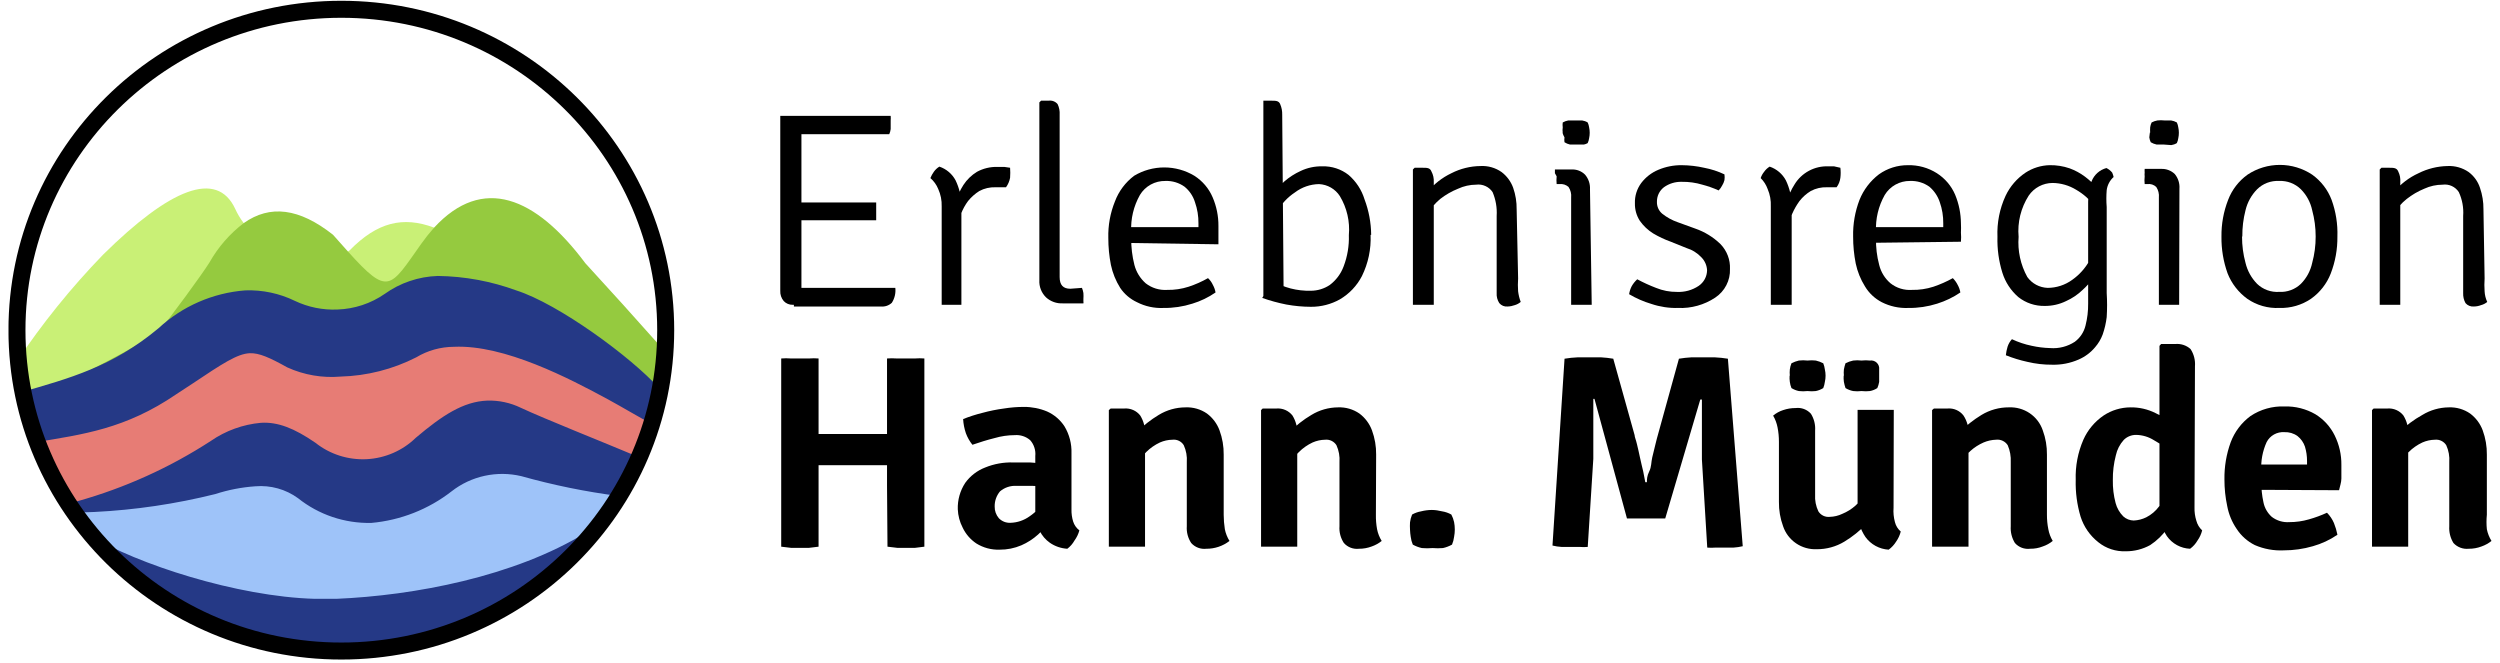
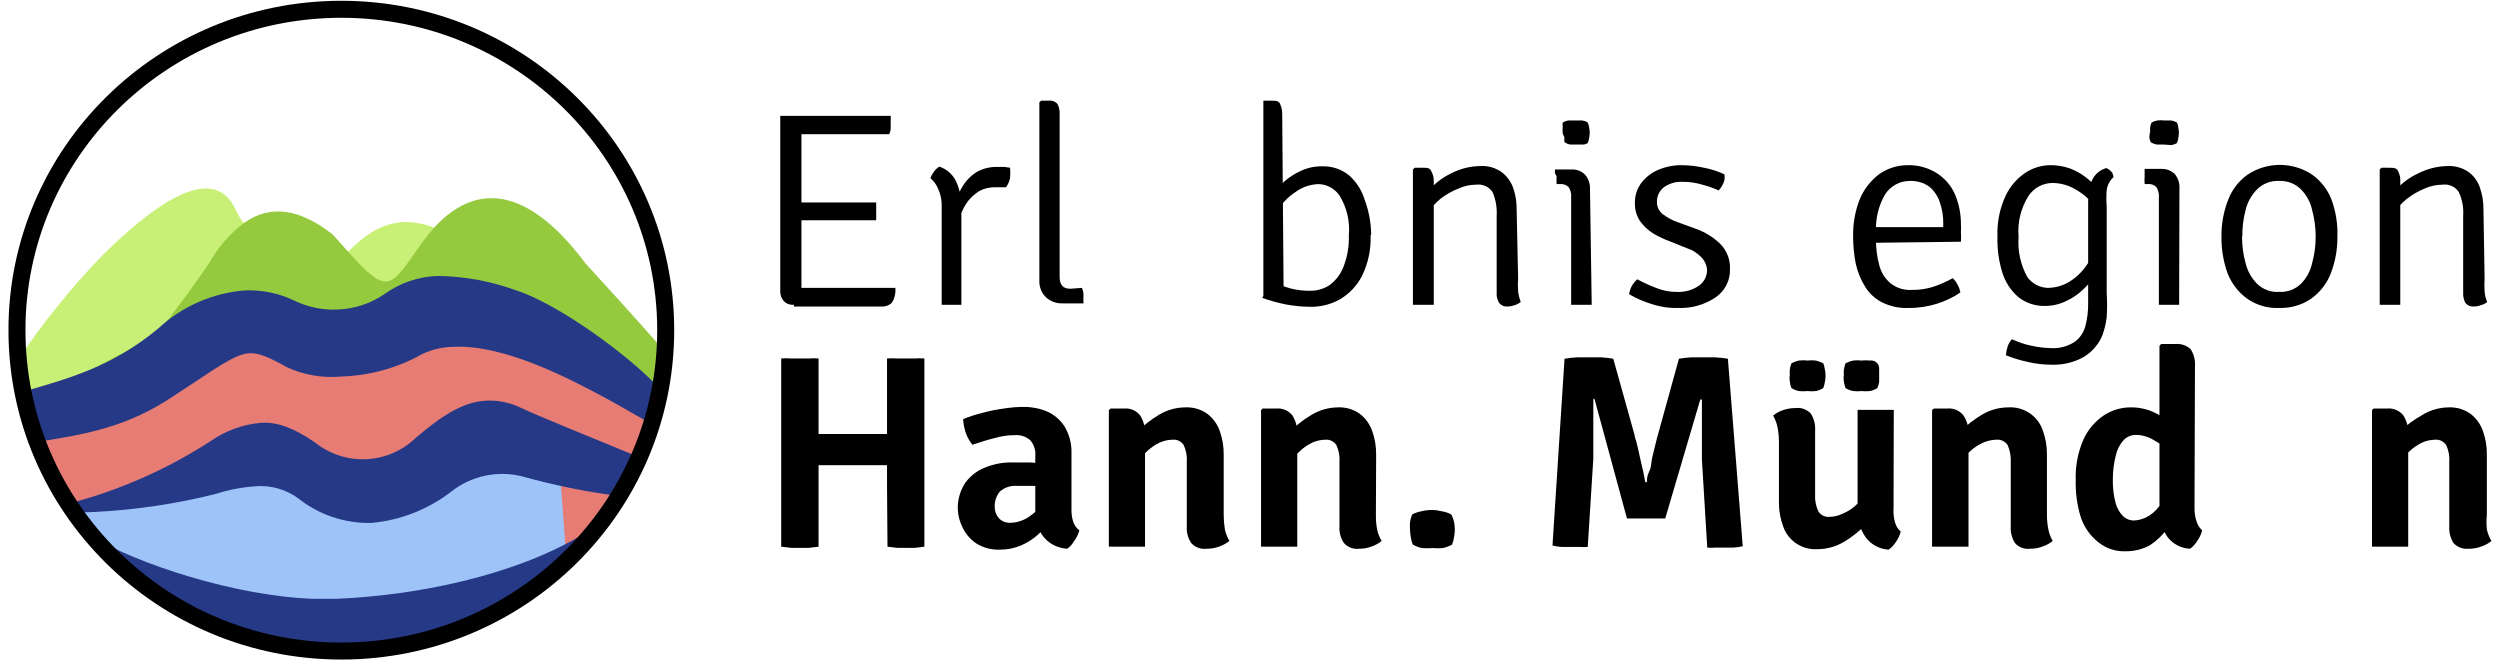
<svg xmlns="http://www.w3.org/2000/svg" width="147" height="39" viewBox="0 0 147 39" fill="none">
  <g clip-path="url(#clip0_6287_189567)">
    <path d="M38.924 22.261L37.679 26.83L33.968 32.519L28.255 36.573L18.468 38.35L10.959 36.066L4.057 29.659L2.142 25.722L17.279 19.463L24.3 19.736L31.083 18.083L38.924 22.261Z" fill="#E77C75" />
-     <path d="M4.426 30.023L8.325 29.553L19.326 27.355L24.669 28.377L32.829 26.514L37.103 28.049L33.33 33.193L27.579 36.629L15.502 37.693L7.88 34.053L4.426 30.023Z" fill="#9EC3F9" />
+     <path d="M4.426 30.023L8.325 29.553L19.326 27.355L24.669 28.377L32.829 26.514L33.33 33.193L27.579 36.629L15.502 37.693L7.88 34.053L4.426 30.023Z" fill="#9EC3F9" />
    <path d="M20.283 14.938C20.283 14.907 20.527 14.752 20.558 14.721C22.179 13.068 23.687 12.697 25.526 13.384C25.602 13.662 25.139 14.034 24.901 14.399C23.055 16.987 22.661 17.569 20.283 14.938Z" fill="#C9F076" />
    <path d="M1.466 23.394C1.36 23.041 1.466 23.586 1.216 22.893C1.06 22.026 1.216 22.658 0.978 21.271C2.479 19.023 4.182 16.914 6.066 14.969C9.983 11.101 12.749 9.955 13.831 12.283C13.961 12.57 14.123 12.842 14.313 13.094C15.001 13.892 13.224 14.536 12.586 15.57C12.173 16.251 9.701 19.377 9.357 19.742C8.062 21.116 3.137 23.66 1.592 24.49C1.512 24.13 1.47 23.763 1.466 23.394Z" fill="#C9F076" />
    <path d="M1.51 23.827C3.6 22.465 8.393 20.423 9.532 19.228C9.876 18.869 11.904 16.102 12.317 15.433C12.823 14.534 13.508 13.747 14.332 13.118C15.877 12.023 17.592 12.233 19.582 13.805C19.907 14.177 20.207 14.511 20.47 14.802C22.848 17.439 22.923 16.944 24.763 14.344C24.999 14.01 25.254 13.69 25.526 13.384C28.38 10.289 31.49 11.558 34.418 15.477C35.908 17.099 37.366 18.714 38.799 20.33C39.049 22.354 39.218 22.267 38.567 22.707L33.079 19.643H33.111H33.067C31.815 19.259 30.601 17.699 29.756 17.575C29.235 17.402 28.701 17.264 28.161 17.16C27.035 17.204 26.596 16.61 25.608 17.284C24.787 17.839 23.823 18.152 22.829 18.188C21.96 18.231 20.389 18.733 19.619 18.361C18.643 18.665 17.467 18.046 16.434 17.575C14.732 17.643 13.931 17.916 12.304 19.296C9.038 22.02 4.895 23.406 1.604 24.211L1.51 23.827Z" fill="#95CA3F" />
    <path d="M38.217 24.861C37.842 24.688 36.471 23.87 35.758 23.487C33.474 22.249 29.657 20.255 26.691 20.392C25.909 20.395 25.143 20.609 24.476 21.011C23.097 21.714 21.577 22.101 20.026 22.143C18.954 22.235 17.876 22.049 16.898 21.605C15.84 21.017 15.239 20.751 14.689 20.769C13.95 20.8 13.068 21.388 11.316 22.558C11.022 22.756 10.69 22.967 10.371 23.177C7.367 25.232 4.852 25.542 2.124 26L1.147 23.09C4.095 22.242 6.598 21.574 9.326 19.296C10.72 18.005 12.516 17.221 14.42 17.074C15.431 17.038 16.435 17.251 17.342 17.693C18.121 18.063 18.981 18.238 19.845 18.2C20.839 18.166 21.802 17.848 22.617 17.284C23.529 16.63 24.619 16.261 25.746 16.226C27.319 16.247 28.876 16.534 30.351 17.074C32.854 17.872 37.116 21.004 38.736 22.806L38.217 24.861ZM35.357 30.766C35.464 30.636 35.076 30.94 34.963 31.026C34.851 31.115 34.729 31.192 34.6 31.255C34.557 31.267 34.515 31.284 34.475 31.305C30.245 33.911 24.338 35.019 19.77 35.211C19.351 35.211 18.938 35.211 18.518 35.211C13.932 35.087 7.987 33.143 5.327 31.497C4.789 31.255 5.847 32.456 7.205 33.552C7.205 33.552 11.698 36.938 14.532 37.588C16.278 37.99 18.13 38.603 20.064 38.306C23.831 37.736 29.794 37.526 35.357 30.766ZM37.504 26.854C35.414 25.975 32.053 24.644 30.62 23.976C30.01 23.68 29.335 23.536 28.656 23.555C27.235 23.61 25.996 24.434 24.451 25.74C23.675 26.497 22.645 26.945 21.557 27C20.469 27.054 19.399 26.712 18.55 26.037C17.298 25.177 16.334 24.799 15.34 24.861C14.283 24.957 13.269 25.324 12.399 25.926C9.988 27.492 7.35 28.686 4.577 29.466C4.492 29.483 4.417 29.53 4.366 29.599C4.315 29.668 4.292 29.753 4.301 29.838C4.312 29.92 4.353 29.996 4.416 30.051C4.48 30.106 4.561 30.136 4.645 30.135L5.553 30.104C7.949 29.985 10.328 29.633 12.655 29.052C13.421 28.803 14.216 28.649 15.02 28.594C15.913 28.52 16.802 28.768 17.523 29.293C18.742 30.267 20.269 30.782 21.835 30.748C23.556 30.593 25.195 29.948 26.553 28.891C27.124 28.444 27.791 28.131 28.502 27.977C29.213 27.823 29.95 27.83 30.658 27.999C32.525 28.523 34.428 28.912 36.352 29.163L37.504 26.854Z" fill="#253986" />
    <path d="M20.07 38.281C30.604 38.281 39.143 29.834 39.143 19.414C39.143 8.993 30.604 0.546 20.07 0.546C9.536 0.546 0.997 8.993 0.997 19.414C0.997 29.834 9.536 38.281 20.07 38.281Z" stroke="black" stroke-miterlimit="10" />
    <path d="M45.88 6.813H45.982H47.124V8.381C47.124 8.499 47.124 8.668 47.124 8.904V16.253C47.124 16.355 47.124 16.456 47.124 16.557V17.922H46.612C46.514 17.925 46.416 17.907 46.325 17.869C46.233 17.831 46.151 17.775 46.084 17.703C45.941 17.534 45.868 17.317 45.88 17.096V6.813ZM52.372 6.813C52.38 6.903 52.38 6.993 52.372 7.083C52.372 7.167 52.372 7.252 52.372 7.319C52.372 7.387 52.372 7.488 52.372 7.589C52.36 7.694 52.331 7.796 52.287 7.892H46.681V6.813H52.372ZM51.52 11.871C51.52 11.871 51.52 12.056 51.52 12.157C51.52 12.258 51.52 12.326 51.52 12.41C51.52 12.494 51.52 12.562 51.52 12.663C51.52 12.764 51.52 12.848 51.52 12.95H46.681V11.904H51.52V11.871ZM52.645 16.928C52.679 17.234 52.606 17.543 52.44 17.804C52.354 17.884 52.252 17.945 52.14 17.983C52.029 18.02 51.91 18.034 51.793 18.023H46.681V16.928H47.328H48.112H52.645Z" fill="black" />
    <path d="M54.707 10.471C54.759 10.34 54.828 10.215 54.911 10.1C54.997 9.978 55.107 9.875 55.235 9.797C55.646 9.936 55.987 10.226 56.189 10.606C56.402 11.049 56.518 11.532 56.53 12.022V17.922H56.258H55.644H55.371V12.14C55.383 11.786 55.313 11.435 55.167 11.112C55.067 10.865 54.909 10.646 54.707 10.471ZM59.393 9.864C59.409 10.061 59.409 10.258 59.393 10.454C59.356 10.655 59.274 10.845 59.154 11.011H58.541C58.209 10.999 57.88 11.074 57.587 11.23C57.334 11.39 57.11 11.589 56.922 11.82C56.753 12.048 56.615 12.297 56.513 12.562C56.411 12.784 56.331 13.015 56.275 13.253L56.053 12.983C56.057 12.619 56.103 12.257 56.189 11.904C56.29 11.54 56.445 11.194 56.649 10.876C56.854 10.561 57.128 10.296 57.45 10.1C57.816 9.903 58.227 9.804 58.643 9.814H59.052L59.393 9.864Z" fill="black" />
    <path d="M63.619 16.927C63.659 17.025 63.688 17.127 63.704 17.231C63.712 17.349 63.712 17.467 63.704 17.585C63.704 17.585 63.704 17.585 63.704 17.72C63.712 17.759 63.712 17.799 63.704 17.838H63.108H62.494C62.314 17.847 62.133 17.821 61.964 17.76C61.794 17.699 61.638 17.605 61.506 17.484C61.372 17.352 61.267 17.194 61.2 17.02C61.132 16.846 61.103 16.659 61.114 16.472V6.021L61.216 5.92H61.659C61.757 5.906 61.858 5.917 61.95 5.953C62.042 5.988 62.124 6.046 62.187 6.122C62.281 6.316 62.322 6.531 62.307 6.746V16.287C62.307 16.759 62.511 16.978 62.937 16.978L63.619 16.927Z" fill="black" />
-     <path d="M65.953 14.281V13.354H70.469V13.135C70.474 12.71 70.405 12.288 70.264 11.887C70.155 11.531 69.941 11.214 69.65 10.977C69.324 10.744 68.928 10.625 68.526 10.64C68.224 10.634 67.927 10.707 67.663 10.852C67.4 10.998 67.18 11.209 67.026 11.466C66.656 12.124 66.479 12.871 66.515 13.624V14.011C66.51 14.54 66.573 15.066 66.703 15.579C66.811 15.996 67.043 16.371 67.367 16.658C67.725 16.937 68.174 17.075 68.628 17.046C69.056 17.054 69.482 16.991 69.889 16.86C70.286 16.73 70.668 16.56 71.031 16.354C71.154 16.469 71.252 16.606 71.32 16.759C71.397 16.895 71.448 17.044 71.474 17.197C71.057 17.486 70.597 17.708 70.111 17.855C69.56 18.03 68.985 18.116 68.407 18.108C67.869 18.132 67.334 18.015 66.856 17.77C66.455 17.584 66.113 17.293 65.868 16.928C65.608 16.513 65.423 16.056 65.322 15.579C65.219 15.057 65.168 14.526 65.169 13.994C65.149 13.256 65.283 12.522 65.561 11.837C65.785 11.242 66.175 10.722 66.686 10.336C67.219 10.015 67.833 9.845 68.458 9.845C69.083 9.845 69.696 10.015 70.23 10.336C70.708 10.641 71.082 11.082 71.303 11.601C71.532 12.134 71.648 12.707 71.644 13.286V13.826C71.644 13.994 71.644 14.163 71.644 14.365L65.953 14.281Z" fill="black" />
    <path d="M75.479 17.518H74.286V6.021V5.92H74.729C75.019 5.92 75.189 5.92 75.274 6.122C75.36 6.319 75.4 6.532 75.394 6.746L75.479 17.518ZM80.591 13.809C80.627 14.648 80.451 15.482 80.08 16.236C79.787 16.803 79.338 17.277 78.785 17.602C78.265 17.893 77.678 18.044 77.081 18.04C76.595 18.038 76.11 17.993 75.632 17.905C75.152 17.81 74.679 17.68 74.218 17.518L74.831 16.523C75.162 16.716 75.517 16.863 75.888 16.961C76.277 17.061 76.679 17.106 77.081 17.096C77.475 17.094 77.861 16.977 78.188 16.759C78.561 16.479 78.845 16.098 79.006 15.663C79.23 15.077 79.334 14.452 79.313 13.826C79.384 13.026 79.2 12.224 78.785 11.533C78.653 11.326 78.473 11.154 78.259 11.03C78.045 10.907 77.805 10.837 77.558 10.825C77.045 10.834 76.549 11.005 76.143 11.314C75.712 11.598 75.356 11.979 75.104 12.427L74.916 11.348C75.094 11.105 75.293 10.88 75.513 10.674C75.804 10.42 76.131 10.21 76.484 10.05C76.877 9.864 77.309 9.772 77.745 9.78C78.306 9.762 78.856 9.941 79.296 10.286C79.738 10.667 80.063 11.164 80.233 11.719C80.486 12.388 80.619 13.095 80.625 13.809H80.591Z" fill="black" />
    <path d="M83.641 9.864C83.914 9.864 84.084 9.864 84.169 10.083C84.272 10.275 84.319 10.491 84.306 10.707V17.922H84.033H83.352H83.079V9.965L83.181 9.864H83.641ZM89.265 16.371C89.247 16.623 89.247 16.877 89.265 17.13C89.291 17.343 89.343 17.552 89.418 17.753C89.319 17.838 89.203 17.901 89.077 17.939C88.941 17.989 88.797 18.018 88.651 18.023C88.558 18.032 88.464 18.019 88.378 17.984C88.292 17.948 88.216 17.892 88.157 17.821C88.044 17.645 87.99 17.438 88.004 17.231V12.696C88.034 12.218 87.952 11.739 87.765 11.297C87.661 11.141 87.515 11.017 87.343 10.94C87.171 10.862 86.981 10.834 86.794 10.859C86.428 10.861 86.068 10.942 85.737 11.095C85.358 11.247 85.002 11.451 84.681 11.701C84.385 11.952 84.132 12.248 83.931 12.578V11.297C84.312 10.825 84.795 10.445 85.345 10.184C85.872 9.915 86.456 9.77 87.049 9.763C87.493 9.738 87.931 9.863 88.293 10.117C88.606 10.354 88.843 10.676 88.975 11.044C89.116 11.451 89.185 11.878 89.179 12.308L89.265 16.371Z" fill="black" />
    <path d="M93.593 17.922H93.321H92.656H92.383V11.618C92.406 11.398 92.352 11.178 92.23 10.994C92.159 10.93 92.076 10.882 91.985 10.852C91.893 10.823 91.797 10.814 91.702 10.825H91.531C91.515 10.674 91.515 10.521 91.531 10.37L91.429 10.185C91.429 10.185 91.429 10.05 91.429 9.966H91.923H92.4C92.548 9.957 92.696 9.979 92.834 10.032C92.972 10.084 93.097 10.165 93.201 10.269C93.405 10.509 93.509 10.816 93.491 11.129L93.593 17.922ZM91.889 7.808C91.873 7.702 91.873 7.594 91.889 7.488C91.875 7.393 91.875 7.296 91.889 7.201C91.989 7.143 92.099 7.103 92.213 7.083H92.622H93.031C93.146 7.1 93.256 7.14 93.355 7.201C93.398 7.292 93.427 7.388 93.44 7.488C93.486 7.699 93.486 7.917 93.44 8.128C93.427 8.227 93.398 8.324 93.355 8.415C93.287 8.456 93.212 8.484 93.133 8.499H92.724H92.315C92.2 8.474 92.09 8.428 91.992 8.364C91.977 8.269 91.977 8.173 91.992 8.078C91.938 7.988 91.898 7.892 91.872 7.791L91.889 7.808Z" fill="black" />
    <path d="M95.792 17.299C95.816 17.134 95.868 16.975 95.945 16.827C96.031 16.676 96.141 16.54 96.269 16.422C96.627 16.614 96.997 16.783 97.376 16.928C97.765 17.087 98.183 17.168 98.603 17.164C99.057 17.186 99.505 17.062 99.882 16.81C100.031 16.708 100.154 16.572 100.24 16.414C100.326 16.256 100.372 16.079 100.376 15.9C100.365 15.616 100.25 15.347 100.052 15.141C99.812 14.881 99.506 14.689 99.166 14.585L98.246 14.214C97.884 14.085 97.536 13.921 97.206 13.725C96.897 13.532 96.631 13.28 96.422 12.983C96.225 12.677 96.124 12.319 96.133 11.955C96.118 11.526 96.25 11.104 96.507 10.758C96.767 10.416 97.114 10.149 97.513 9.983C97.949 9.799 98.419 9.707 98.893 9.713C99.335 9.717 99.775 9.767 100.205 9.865C100.618 9.943 101.019 10.073 101.398 10.253C101.414 10.364 101.414 10.478 101.398 10.59C101.37 10.703 101.324 10.811 101.262 10.91C101.209 11.016 101.14 11.112 101.057 11.197C100.749 11.058 100.43 10.945 100.103 10.86C99.711 10.742 99.303 10.685 98.893 10.691C98.515 10.679 98.143 10.791 97.837 11.011C97.706 11.113 97.6 11.244 97.529 11.393C97.459 11.543 97.424 11.706 97.428 11.871C97.424 12.001 97.449 12.131 97.502 12.251C97.555 12.37 97.634 12.477 97.734 12.562C98.009 12.782 98.32 12.953 98.655 13.068L99.677 13.439C100.233 13.631 100.739 13.941 101.16 14.349C101.349 14.543 101.496 14.773 101.593 15.025C101.69 15.277 101.734 15.546 101.722 15.816C101.735 16.146 101.662 16.475 101.509 16.77C101.357 17.066 101.131 17.317 100.853 17.501C100.21 17.928 99.445 18.141 98.672 18.108C98.139 18.122 97.608 18.042 97.104 17.872C96.644 17.735 96.204 17.542 95.792 17.299Z" fill="black" />
-     <path d="M103.528 10.471C103.572 10.336 103.642 10.211 103.732 10.101C103.818 9.978 103.928 9.875 104.056 9.797C104.467 9.937 104.808 10.226 105.01 10.606C105.223 11.05 105.339 11.532 105.351 12.022V17.922H105.078H104.397H104.124V12.14C104.141 11.788 104.076 11.437 103.937 11.112C103.851 10.871 103.711 10.652 103.528 10.471ZM108.214 9.865C108.238 10.06 108.238 10.259 108.214 10.455C108.189 10.656 108.113 10.847 107.992 11.011H107.43C107.098 10.999 106.768 11.075 106.476 11.23C106.22 11.385 105.995 11.585 105.811 11.82C105.643 12.052 105.5 12.3 105.385 12.562C105.29 12.787 105.211 13.018 105.146 13.253L104.925 12.983C104.918 12.608 104.964 12.233 105.061 11.871C105.162 11.507 105.317 11.16 105.521 10.842C105.726 10.504 106.02 10.227 106.371 10.04C106.722 9.853 107.117 9.764 107.515 9.78H107.839L108.214 9.865Z" fill="black" />
    <path d="M109.748 14.281V13.354H114.263V13.135C114.269 12.71 114.2 12.288 114.059 11.887C113.943 11.534 113.731 11.219 113.445 10.977C113.114 10.741 112.712 10.623 112.304 10.64C112.005 10.637 111.711 10.712 111.451 10.857C111.191 11.002 110.974 11.212 110.821 11.466C110.451 12.124 110.274 12.871 110.31 13.624V14.011C110.297 14.54 110.36 15.068 110.497 15.579C110.599 15.999 110.832 16.376 111.162 16.658C111.518 16.94 111.968 17.078 112.423 17.046C112.851 17.054 113.277 16.991 113.684 16.86C114.079 16.727 114.462 16.557 114.826 16.355C114.944 16.473 115.041 16.61 115.115 16.759C115.191 16.895 115.243 17.044 115.269 17.197C114.85 17.482 114.39 17.704 113.906 17.855C113.355 18.03 112.78 18.116 112.202 18.108C111.664 18.13 111.13 18.013 110.651 17.771C110.241 17.558 109.898 17.237 109.662 16.843C109.403 16.429 109.218 15.972 109.117 15.495C109.014 14.973 108.962 14.442 108.964 13.91C108.947 13.174 109.075 12.441 109.339 11.752C109.576 11.16 109.97 10.642 110.48 10.252C110.976 9.898 111.573 9.709 112.184 9.713C112.787 9.698 113.381 9.862 113.889 10.185C114.367 10.49 114.741 10.931 114.962 11.449C115.184 11.984 115.299 12.556 115.303 13.135C115.312 13.315 115.312 13.495 115.303 13.674C115.318 13.854 115.318 14.034 115.303 14.214L109.748 14.281Z" fill="black" />
    <path d="M117.45 13.927C117.416 13.097 117.579 12.271 117.927 11.516C118.187 10.964 118.593 10.492 119.103 10.151C119.523 9.877 120.013 9.725 120.517 9.712C120.917 9.706 121.315 9.768 121.693 9.898C122.016 10.016 122.321 10.181 122.596 10.387C122.849 10.578 123.082 10.793 123.295 11.027L123.158 12.106C122.867 11.725 122.502 11.404 122.085 11.162C121.665 10.903 121.182 10.763 120.687 10.758C120.411 10.76 120.14 10.829 119.896 10.958C119.653 11.087 119.445 11.273 119.29 11.499C118.827 12.222 118.618 13.075 118.694 13.927C118.629 14.746 118.807 15.566 119.205 16.287C119.341 16.477 119.519 16.634 119.726 16.745C119.933 16.856 120.163 16.918 120.398 16.927C120.919 16.926 121.426 16.761 121.846 16.455C122.271 16.156 122.621 15.764 122.869 15.309L123.073 16.354C122.895 16.607 122.69 16.838 122.46 17.045C122.177 17.319 121.848 17.541 121.488 17.703C121.096 17.895 120.665 17.993 120.227 17.989C119.665 18 119.116 17.815 118.677 17.467C118.236 17.085 117.911 16.588 117.739 16.034C117.528 15.352 117.43 14.64 117.45 13.927ZM124.266 10.42C124.051 10.621 123.912 10.889 123.874 11.179C123.847 11.51 123.847 11.843 123.874 12.174V17.231C123.904 17.702 123.904 18.175 123.874 18.647C123.832 18.997 123.752 19.342 123.635 19.675C123.533 19.946 123.383 20.197 123.192 20.417C122.931 20.731 122.598 20.979 122.221 21.142C121.733 21.355 121.204 21.459 120.67 21.445C120.177 21.448 119.685 21.392 119.205 21.276C118.774 21.182 118.353 21.052 117.944 20.889C117.962 20.717 117.996 20.548 118.046 20.383C118.099 20.221 118.186 20.071 118.302 19.945C118.671 20.119 119.06 20.25 119.461 20.332C119.819 20.412 120.184 20.457 120.551 20.467C121.062 20.507 121.572 20.376 122 20.096C122.317 19.859 122.54 19.519 122.63 19.136C122.736 18.717 122.788 18.286 122.783 17.855V11.87C122.779 11.457 122.848 11.046 122.988 10.656C123.061 10.469 123.178 10.301 123.329 10.166C123.48 10.031 123.661 9.934 123.857 9.881C123.989 9.945 124.106 10.037 124.198 10.151C124.236 10.237 124.264 10.328 124.283 10.42H124.266Z" fill="black" />
    <path d="M128.134 17.922H127.862H127.214H126.942V11.617C126.964 11.398 126.91 11.178 126.788 10.993C126.719 10.927 126.635 10.878 126.544 10.848C126.452 10.819 126.355 10.811 126.26 10.825H126.107C126.09 10.674 126.09 10.521 126.107 10.37C126.098 10.297 126.098 10.223 126.107 10.15C126.1 10.078 126.1 10.004 126.107 9.931H126.584H127.078C127.225 9.925 127.372 9.948 127.51 10.001C127.648 10.053 127.774 10.133 127.879 10.235C128.076 10.477 128.174 10.784 128.151 11.095L128.134 17.922ZM126.43 7.807C126.423 7.701 126.423 7.594 126.43 7.487C126.444 7.388 126.472 7.291 126.516 7.2C126.622 7.143 126.737 7.103 126.856 7.082C126.992 7.066 127.129 7.066 127.265 7.082H127.657C127.777 7.1 127.893 7.14 127.998 7.2C128.041 7.291 128.07 7.388 128.083 7.487C128.129 7.698 128.129 7.916 128.083 8.128C128.07 8.227 128.041 8.324 127.998 8.414C127.899 8.475 127.789 8.515 127.674 8.532L127.214 8.498H126.805C126.685 8.473 126.569 8.427 126.464 8.364C126.421 8.273 126.393 8.176 126.379 8.077C126.385 7.981 126.396 7.885 126.413 7.79L126.43 7.807Z" fill="black" />
    <path d="M137.439 13.91C137.448 14.653 137.315 15.391 137.047 16.085C136.815 16.68 136.412 17.196 135.888 17.568C135.343 17.939 134.692 18.128 134.031 18.107C133.357 18.141 132.691 17.951 132.139 17.568C131.616 17.187 131.214 16.667 130.98 16.068C130.733 15.375 130.612 14.645 130.622 13.91C130.613 13.173 130.746 12.44 131.014 11.752C131.24 11.158 131.637 10.642 132.156 10.269C132.718 9.896 133.379 9.696 134.056 9.696C134.733 9.696 135.394 9.896 135.956 10.269C136.476 10.642 136.873 11.158 137.098 11.752C137.349 12.444 137.464 13.176 137.439 13.91ZM131.832 13.91C131.83 14.434 131.899 14.955 132.037 15.461C132.148 15.924 132.383 16.349 132.718 16.691C132.889 16.855 133.092 16.982 133.316 17.063C133.539 17.144 133.776 17.178 134.014 17.163C134.248 17.176 134.482 17.141 134.702 17.059C134.922 16.978 135.123 16.853 135.292 16.691C135.627 16.352 135.857 15.925 135.956 15.461C136.094 14.955 136.163 14.434 136.161 13.91C136.162 13.386 136.093 12.865 135.956 12.359C135.857 11.895 135.627 11.468 135.292 11.129C135.124 10.964 134.924 10.836 134.704 10.751C134.484 10.667 134.249 10.629 134.014 10.64C133.775 10.627 133.537 10.664 133.313 10.748C133.09 10.832 132.888 10.962 132.718 11.129C132.383 11.471 132.148 11.896 132.037 12.359C131.906 12.866 131.843 13.387 131.849 13.91H131.832Z" fill="black" />
    <path d="M140.472 9.864C140.744 9.864 140.932 9.864 141.017 10.084C141.113 10.277 141.154 10.492 141.136 10.707V17.922H140.864H140.199H139.927V9.966L140.029 9.864H140.472ZM146.095 16.371C146.077 16.624 146.077 16.877 146.095 17.13C146.105 17.346 146.158 17.557 146.249 17.754C146.145 17.842 146.023 17.905 145.891 17.939C145.755 17.993 145.611 18.021 145.465 18.023C145.372 18.031 145.279 18.017 145.193 17.982C145.107 17.947 145.03 17.892 144.971 17.821C144.872 17.64 144.825 17.436 144.834 17.231V12.696C144.869 12.216 144.781 11.735 144.579 11.297C144.479 11.141 144.336 11.017 144.167 10.939C143.997 10.861 143.809 10.834 143.624 10.859C143.253 10.86 142.887 10.94 142.551 11.095C142.177 11.248 141.827 11.452 141.511 11.702C141.206 11.943 140.952 12.241 140.762 12.578V11.297C141.151 10.821 141.647 10.44 142.21 10.185C142.739 9.919 143.321 9.775 143.914 9.763C144.357 9.741 144.795 9.866 145.158 10.117C145.471 10.351 145.704 10.675 145.823 11.044C145.963 11.451 146.032 11.879 146.027 12.309L146.095 16.371Z" fill="black" />
    <path d="M48.132 32.145L47.573 32.213H46.509L45.935 32.145V21.078C46.126 21.062 46.318 21.062 46.509 21.078H47.027H47.573C47.759 21.063 47.946 21.063 48.132 21.078V24.938C48.132 25.114 48.132 25.316 48.132 25.532V27.341C48.132 27.557 48.132 27.759 48.132 27.934V32.145ZM48.992 27.354H46.809V25.519H53.494V27.354H48.992ZM52.157 28.542C52.157 28.312 52.157 28.11 52.157 27.934V24.938C52.157 24.763 52.157 24.56 52.157 24.345V21.078C52.348 21.064 52.539 21.064 52.73 21.078H53.248H53.794C53.98 21.063 54.167 21.063 54.353 21.078V32.145L53.808 32.213H52.757L52.184 32.145L52.157 28.542Z" fill="black" />
    <path d="M56.318 29.945C56.3 29.396 56.453 28.855 56.755 28.393C57.049 27.985 57.456 27.671 57.928 27.489C58.451 27.275 59.013 27.174 59.579 27.192H60.561C60.914 27.213 61.265 27.259 61.612 27.327V28.677C61.311 28.61 61.005 28.574 60.697 28.569H59.77C59.417 28.548 59.069 28.664 58.801 28.892C58.592 29.142 58.48 29.459 58.487 29.783C58.481 30.035 58.569 30.28 58.733 30.472C58.821 30.562 58.927 30.633 59.044 30.68C59.162 30.726 59.288 30.747 59.415 30.741C59.818 30.73 60.208 30.598 60.534 30.364C60.946 30.085 61.287 29.715 61.53 29.284L61.762 30.701C61.557 30.93 61.311 31.173 61.039 31.43C60.748 31.693 60.416 31.907 60.056 32.064C59.651 32.237 59.215 32.324 58.774 32.321C58.292 32.336 57.817 32.209 57.41 31.956C57.061 31.723 56.783 31.401 56.605 31.025C56.431 30.69 56.333 30.321 56.318 29.945ZM63.467 31.187C63.409 31.4 63.312 31.602 63.181 31.781C63.076 31.97 62.931 32.136 62.758 32.267C62.39 32.245 62.036 32.124 61.734 31.916C61.477 31.736 61.271 31.494 61.134 31.214C61.005 30.945 60.917 30.658 60.875 30.364V26.814C60.892 26.647 60.874 26.478 60.822 26.318C60.771 26.157 60.687 26.009 60.575 25.883C60.453 25.776 60.31 25.695 60.155 25.644C60 25.593 59.837 25.573 59.674 25.586C59.268 25.587 58.863 25.647 58.474 25.761C58.037 25.869 57.614 26.004 57.178 26.153C57.015 25.949 56.886 25.721 56.795 25.478C56.703 25.208 56.648 24.926 56.632 24.641C57 24.494 57.379 24.372 57.764 24.277C58.181 24.163 58.605 24.077 59.033 24.02C59.421 23.958 59.813 23.926 60.206 23.926C60.675 23.924 61.139 24.015 61.571 24.196C61.99 24.384 62.346 24.689 62.594 25.073C62.879 25.55 63.021 26.098 63.003 26.652V29.959C62.998 30.196 63.03 30.433 63.099 30.66C63.164 30.869 63.293 31.053 63.467 31.187Z" fill="black" />
    <path d="M66.114 24.02C66.29 24.007 66.467 24.037 66.629 24.108C66.791 24.179 66.932 24.288 67.041 24.425C67.249 24.757 67.349 25.143 67.328 25.532V32.145H66.823H66.264H65.718H65.2V24.115L65.309 24.02H66.114ZM71.953 30.269C71.954 30.554 71.977 30.838 72.021 31.119C72.07 31.363 72.163 31.596 72.294 31.808C71.905 32.109 71.424 32.271 70.93 32.267C70.766 32.285 70.599 32.265 70.445 32.206C70.29 32.147 70.152 32.052 70.043 31.929C69.85 31.638 69.759 31.291 69.784 30.944V27.178C69.809 26.836 69.749 26.493 69.606 26.18C69.539 26.067 69.439 25.977 69.321 25.92C69.202 25.862 69.069 25.84 68.938 25.856C68.684 25.86 68.433 25.916 68.201 26.018C67.603 26.299 67.121 26.776 66.837 27.367V25.424C67.222 25.028 67.658 24.683 68.133 24.398C68.609 24.107 69.156 23.953 69.716 23.953C70.163 23.935 70.604 24.063 70.971 24.317C71.307 24.569 71.563 24.911 71.707 25.302C71.876 25.761 71.959 26.245 71.953 26.733V30.269Z" fill="black" />
    <path d="M75.064 24.02C75.24 24.007 75.417 24.037 75.579 24.108C75.741 24.179 75.882 24.288 75.992 24.425C76.199 24.757 76.299 25.143 76.278 25.532V32.145H75.773H75.214H74.655H74.15V24.115L74.245 24.02H75.064ZM80.903 30.269C80.898 30.554 80.921 30.839 80.972 31.119C81.02 31.363 81.113 31.596 81.244 31.808C81.069 31.948 80.87 32.057 80.658 32.132C80.418 32.223 80.164 32.269 79.907 32.267C79.743 32.285 79.576 32.265 79.422 32.206C79.267 32.147 79.13 32.052 79.02 31.929C78.828 31.638 78.736 31.291 78.761 30.944V27.178C78.787 26.836 78.726 26.493 78.584 26.18C78.515 26.069 78.415 25.979 78.297 25.922C78.179 25.864 78.046 25.842 77.915 25.856C77.661 25.86 77.411 25.916 77.179 26.018C76.581 26.299 76.099 26.776 75.814 27.367V25.424C76.197 25.025 76.633 24.68 77.111 24.398C77.582 24.11 78.125 23.956 78.68 23.953C79.127 23.935 79.568 24.063 79.935 24.317C80.271 24.569 80.526 24.911 80.671 25.302C80.84 25.761 80.923 26.245 80.917 26.733L80.903 30.269Z" fill="black" />
    <path d="M82.909 31.146C82.9 31.002 82.9 30.858 82.909 30.714C82.928 30.556 82.97 30.402 83.032 30.255C83.197 30.162 83.377 30.098 83.564 30.066C83.769 30.014 83.98 29.987 84.192 29.985C84.394 29.988 84.596 30.016 84.792 30.066C84.984 30.096 85.169 30.16 85.338 30.255C85.413 30.396 85.468 30.546 85.501 30.701C85.556 30.986 85.556 31.279 85.501 31.564C85.482 31.722 85.441 31.877 85.379 32.023C85.212 32.116 85.033 32.184 84.846 32.226C84.642 32.243 84.437 32.243 84.233 32.226C84.024 32.245 83.814 32.245 83.605 32.226C83.418 32.184 83.239 32.116 83.073 32.023C83.011 31.877 82.969 31.722 82.95 31.564C82.928 31.426 82.914 31.286 82.909 31.146Z" fill="black" />
    <path d="M91.995 21.092C92.252 21.049 92.512 21.021 92.773 21.011H94.137C94.379 21.024 94.621 21.051 94.86 21.092L96.115 25.586C96.115 25.694 96.197 25.869 96.252 26.112C96.306 26.355 96.375 26.612 96.429 26.895C96.484 27.179 96.566 27.462 96.62 27.718L96.743 28.353H96.838C96.838 28.204 96.838 27.988 96.975 27.718C97.111 27.448 97.084 27.179 97.152 26.895C97.22 26.612 97.289 26.355 97.343 26.112C97.398 25.869 97.452 25.694 97.48 25.586L98.721 21.092C98.965 21.052 99.211 21.024 99.458 21.011H100.822C101.083 21.023 101.342 21.05 101.6 21.092L102.473 32.118C102.294 32.161 102.111 32.188 101.927 32.199H101.354H100.863C100.704 32.212 100.545 32.212 100.386 32.199L100.072 27.017C100.072 26.666 100.072 26.288 100.072 25.869C100.072 25.451 100.072 25.033 100.072 24.628C100.072 24.223 100.072 23.831 100.072 23.494H99.976L97.916 30.485H97.343H96.784H96.238H95.665L93.755 23.454H93.687C93.687 23.791 93.687 24.169 93.687 24.587V25.829C93.687 26.247 93.687 26.625 93.687 26.976L93.359 32.159C93.201 32.173 93.041 32.173 92.882 32.159H92.391H91.818C91.638 32.149 91.46 32.122 91.286 32.078L91.995 21.092Z" fill="black" />
    <path d="M104.601 25.977C104.602 25.692 104.575 25.407 104.519 25.127C104.472 24.885 104.385 24.652 104.26 24.439C104.432 24.294 104.631 24.184 104.846 24.115C105.083 24.033 105.332 23.992 105.583 23.993C105.75 23.972 105.919 23.992 106.076 24.051C106.233 24.11 106.373 24.206 106.484 24.331C106.667 24.626 106.753 24.97 106.729 25.316V29.081C106.708 29.421 106.773 29.759 106.92 30.067C106.989 30.178 107.089 30.267 107.207 30.325C107.325 30.382 107.458 30.405 107.589 30.391C107.844 30.384 108.095 30.325 108.325 30.215C108.611 30.098 108.874 29.934 109.103 29.729C109.36 29.494 109.572 29.215 109.731 28.906V30.822C109.35 31.218 108.919 31.563 108.448 31.848C107.96 32.144 107.397 32.298 106.825 32.294C106.391 32.312 105.964 32.191 105.607 31.947C105.25 31.703 104.983 31.351 104.846 30.944C104.678 30.486 104.595 30.001 104.601 29.513V25.977ZM105.242 22.09C105.229 21.969 105.229 21.847 105.242 21.726C105.258 21.601 105.29 21.478 105.338 21.361C105.475 21.289 105.622 21.235 105.774 21.2C105.942 21.18 106.111 21.18 106.279 21.2C106.442 21.181 106.607 21.181 106.77 21.2C106.922 21.235 107.069 21.289 107.207 21.361C107.254 21.478 107.287 21.601 107.302 21.726C107.357 21.966 107.357 22.215 107.302 22.455C107.287 22.58 107.254 22.702 107.207 22.819C107.073 22.902 106.925 22.962 106.77 22.994C106.607 23.013 106.442 23.013 106.279 22.994C106.111 23.014 105.942 23.014 105.774 22.994C105.619 22.962 105.472 22.902 105.338 22.819C105.29 22.702 105.258 22.58 105.242 22.455C105.225 22.334 105.22 22.212 105.228 22.09H105.242ZM108.421 22.09C108.408 21.969 108.408 21.847 108.421 21.726C108.443 21.602 108.475 21.48 108.516 21.361C108.658 21.287 108.81 21.233 108.967 21.2C109.13 21.18 109.295 21.18 109.458 21.2C109.621 21.181 109.786 21.181 109.949 21.2C110.022 21.189 110.097 21.194 110.167 21.217C110.237 21.239 110.301 21.277 110.354 21.328C110.407 21.379 110.447 21.442 110.472 21.511C110.496 21.58 110.504 21.653 110.495 21.726C110.495 21.861 110.495 21.982 110.495 22.09C110.495 22.198 110.495 22.32 110.495 22.455C110.475 22.58 110.438 22.703 110.386 22.819C110.254 22.906 110.105 22.966 109.949 22.994C109.786 23.013 109.621 23.013 109.458 22.994C109.295 23.014 109.13 23.014 108.967 22.994C108.807 22.963 108.655 22.904 108.516 22.819C108.475 22.7 108.443 22.578 108.421 22.455C108.404 22.334 108.399 22.212 108.407 22.09H108.421ZM111.341 29.851C111.319 30.137 111.347 30.424 111.422 30.701C111.476 30.916 111.595 31.109 111.764 31.254C111.711 31.467 111.618 31.669 111.491 31.848C111.377 32.032 111.229 32.193 111.054 32.321C110.785 32.305 110.523 32.23 110.287 32.102C110.051 31.973 109.847 31.794 109.69 31.578C109.376 31.116 109.214 30.569 109.226 30.013V24.101H109.731H110.29H110.849H111.354L111.341 29.851Z" fill="black" />
    <path d="M114.521 24.02C114.697 24.006 114.874 24.035 115.036 24.106C115.198 24.177 115.34 24.286 115.448 24.425C115.666 24.752 115.771 25.14 115.748 25.531V32.145H115.244H114.684H114.125H113.606V24.114L113.716 24.02H114.521ZM120.36 30.269C120.359 30.554 120.386 30.839 120.442 31.119C120.486 31.362 120.574 31.595 120.701 31.807C120.527 31.95 120.328 32.06 120.114 32.131C119.88 32.224 119.63 32.27 119.378 32.266C119.211 32.287 119.042 32.267 118.885 32.209C118.728 32.15 118.588 32.054 118.477 31.929C118.295 31.633 118.209 31.289 118.232 30.943V27.178C118.25 26.836 118.19 26.494 118.054 26.179C117.983 26.067 117.881 25.977 117.76 25.92C117.64 25.862 117.505 25.84 117.372 25.855C117.118 25.863 116.868 25.918 116.635 26.017C116.351 26.141 116.088 26.31 115.858 26.517C115.594 26.755 115.377 27.038 115.216 27.353V25.423C115.605 25.03 116.04 24.686 116.512 24.398C116.997 24.104 117.554 23.95 118.122 23.952C118.557 23.933 118.987 24.054 119.347 24.297C119.706 24.541 119.975 24.893 120.114 25.302C120.283 25.76 120.366 26.245 120.36 26.733V30.269Z" fill="black" />
    <path d="M122.052 28.218C122.025 27.407 122.179 26.601 122.502 25.856C122.759 25.277 123.175 24.782 123.703 24.425C124.164 24.122 124.704 23.958 125.258 23.953C125.774 23.943 126.285 24.058 126.745 24.29C127.164 24.495 127.569 24.725 127.959 24.979L127.659 26.558C127.339 26.31 127.001 26.084 126.649 25.883C126.339 25.687 125.98 25.58 125.613 25.572C125.476 25.569 125.34 25.594 125.213 25.645C125.086 25.696 124.971 25.772 124.876 25.869C124.644 26.125 124.484 26.437 124.412 26.774C124.288 27.25 124.228 27.74 124.235 28.231C124.226 28.686 124.281 29.14 124.398 29.581C124.476 29.876 124.632 30.146 124.849 30.364C125.016 30.517 125.235 30.603 125.463 30.607C125.719 30.595 125.97 30.531 126.199 30.418C126.496 30.267 126.753 30.05 126.95 29.783C127.226 29.415 127.417 28.991 127.509 28.542L127.986 29.891C127.897 30.318 127.71 30.72 127.441 31.066C127.172 31.456 126.829 31.79 126.431 32.051C125.99 32.295 125.491 32.421 124.985 32.415C124.406 32.436 123.839 32.249 123.389 31.889C122.893 31.5 122.527 30.974 122.338 30.377C122.129 29.677 122.033 28.948 122.052 28.218ZM129.037 29.837C129.029 30.102 129.066 30.367 129.146 30.62C129.203 30.837 129.322 31.034 129.487 31.187C129.434 31.4 129.342 31.601 129.214 31.781C129.105 31.971 128.956 32.137 128.778 32.267C128.508 32.256 128.244 32.183 128.007 32.054C127.771 31.925 127.567 31.744 127.413 31.524C127.112 31.063 126.959 30.521 126.977 29.972V20.336L127.072 20.228H127.905C128.067 20.213 128.232 20.231 128.387 20.282C128.542 20.333 128.684 20.416 128.805 20.525C129.001 20.825 129.092 21.181 129.064 21.537L129.037 29.837Z" fill="black" />
-     <path d="M132.147 28.798V27.313H135.654V27.111C135.655 26.823 135.614 26.537 135.531 26.261C135.448 26.017 135.297 25.801 135.094 25.64C134.869 25.478 134.595 25.398 134.317 25.41C134.105 25.397 133.895 25.445 133.711 25.548C133.527 25.651 133.377 25.805 133.28 25.991C133.037 26.524 132.929 27.108 132.966 27.691V28.326C132.962 28.729 133.003 29.132 133.089 29.527C133.153 29.86 133.326 30.163 133.58 30.391C133.875 30.617 134.244 30.728 134.617 30.701C135.005 30.702 135.391 30.648 135.763 30.539C136.127 30.437 136.483 30.306 136.827 30.148C137 30.323 137.139 30.529 137.236 30.755C137.326 30.978 137.394 31.208 137.441 31.443C136.999 31.745 136.511 31.973 135.995 32.118C135.441 32.279 134.866 32.361 134.289 32.361C133.704 32.39 133.12 32.283 132.584 32.051C132.151 31.835 131.783 31.509 131.52 31.106C131.24 30.7 131.05 30.24 130.96 29.756C130.85 29.241 130.796 28.717 130.797 28.191C130.785 27.446 130.91 26.705 131.165 26.004C131.395 25.392 131.797 24.858 132.325 24.466C132.915 24.071 133.618 23.872 134.33 23.899C134.966 23.881 135.595 24.04 136.145 24.358C136.633 24.658 137.025 25.088 137.277 25.599C137.545 26.141 137.681 26.737 137.673 27.34C137.673 27.664 137.673 27.921 137.673 28.137C137.673 28.353 137.591 28.582 137.536 28.825L132.147 28.798Z" fill="black" />
    <path d="M140.388 24.02C140.564 24.007 140.741 24.037 140.903 24.108C141.065 24.179 141.207 24.288 141.316 24.425C141.523 24.757 141.623 25.143 141.602 25.532V32.145H141.097H140.538H139.979H139.474V24.115L139.569 24.02H140.388ZM146.227 30.269C146.199 30.552 146.199 30.837 146.227 31.119C146.276 31.363 146.369 31.596 146.5 31.808C146.325 31.948 146.126 32.057 145.913 32.132C145.674 32.223 145.42 32.269 145.163 32.267C144.997 32.284 144.829 32.263 144.672 32.204C144.516 32.146 144.375 32.051 144.263 31.929C144.081 31.634 143.995 31.29 144.017 30.944V27.178C144.043 26.836 143.982 26.493 143.84 26.18C143.771 26.069 143.671 25.979 143.553 25.922C143.435 25.864 143.302 25.842 143.171 25.856C142.917 25.86 142.667 25.916 142.434 26.018C141.836 26.299 141.354 26.776 141.07 27.367V25.424C141.474 25.02 141.933 24.675 142.434 24.398C142.902 24.112 143.44 23.958 143.99 23.953C144.437 23.935 144.878 24.063 145.245 24.317C145.581 24.569 145.837 24.911 145.982 25.302C146.15 25.761 146.233 26.245 146.227 26.733V30.269Z" fill="black" />
  </g>
  <defs>
    <clipPath id="clip0_6287_189567">
      <rect width="146" height="39" fill="white" transform="translate(0.5)" />
    </clipPath>
  </defs>
</svg>